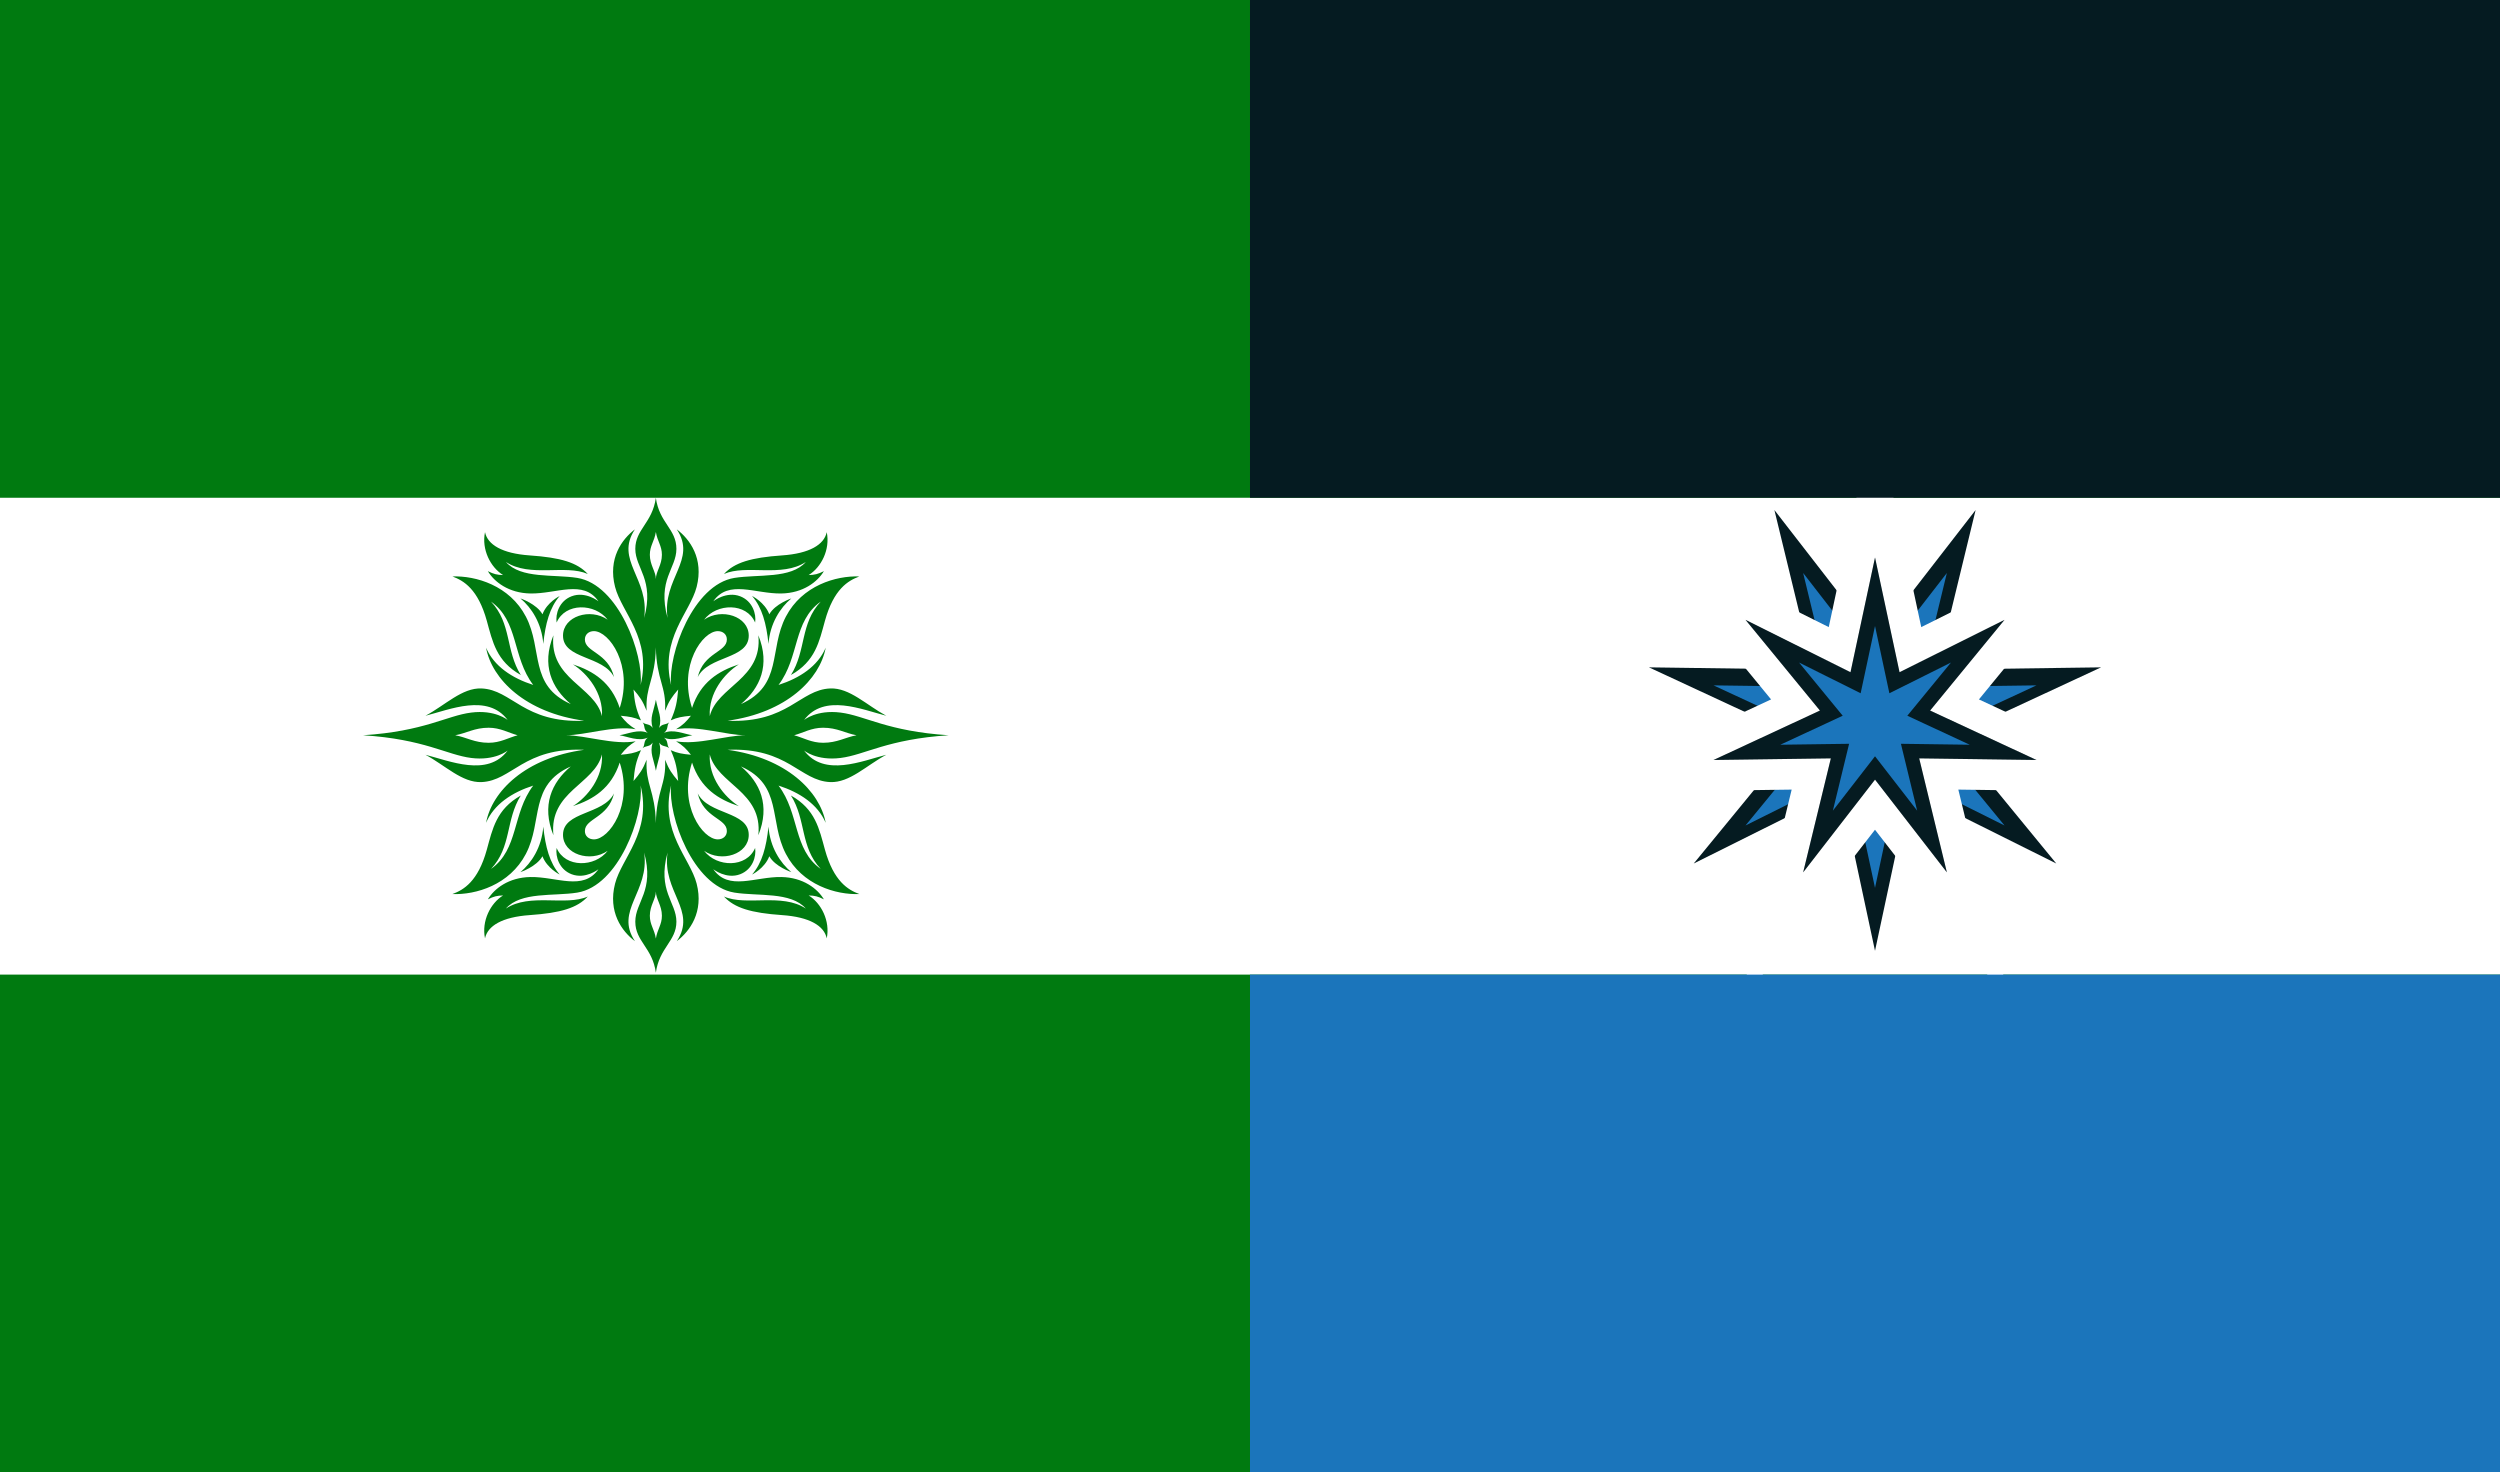
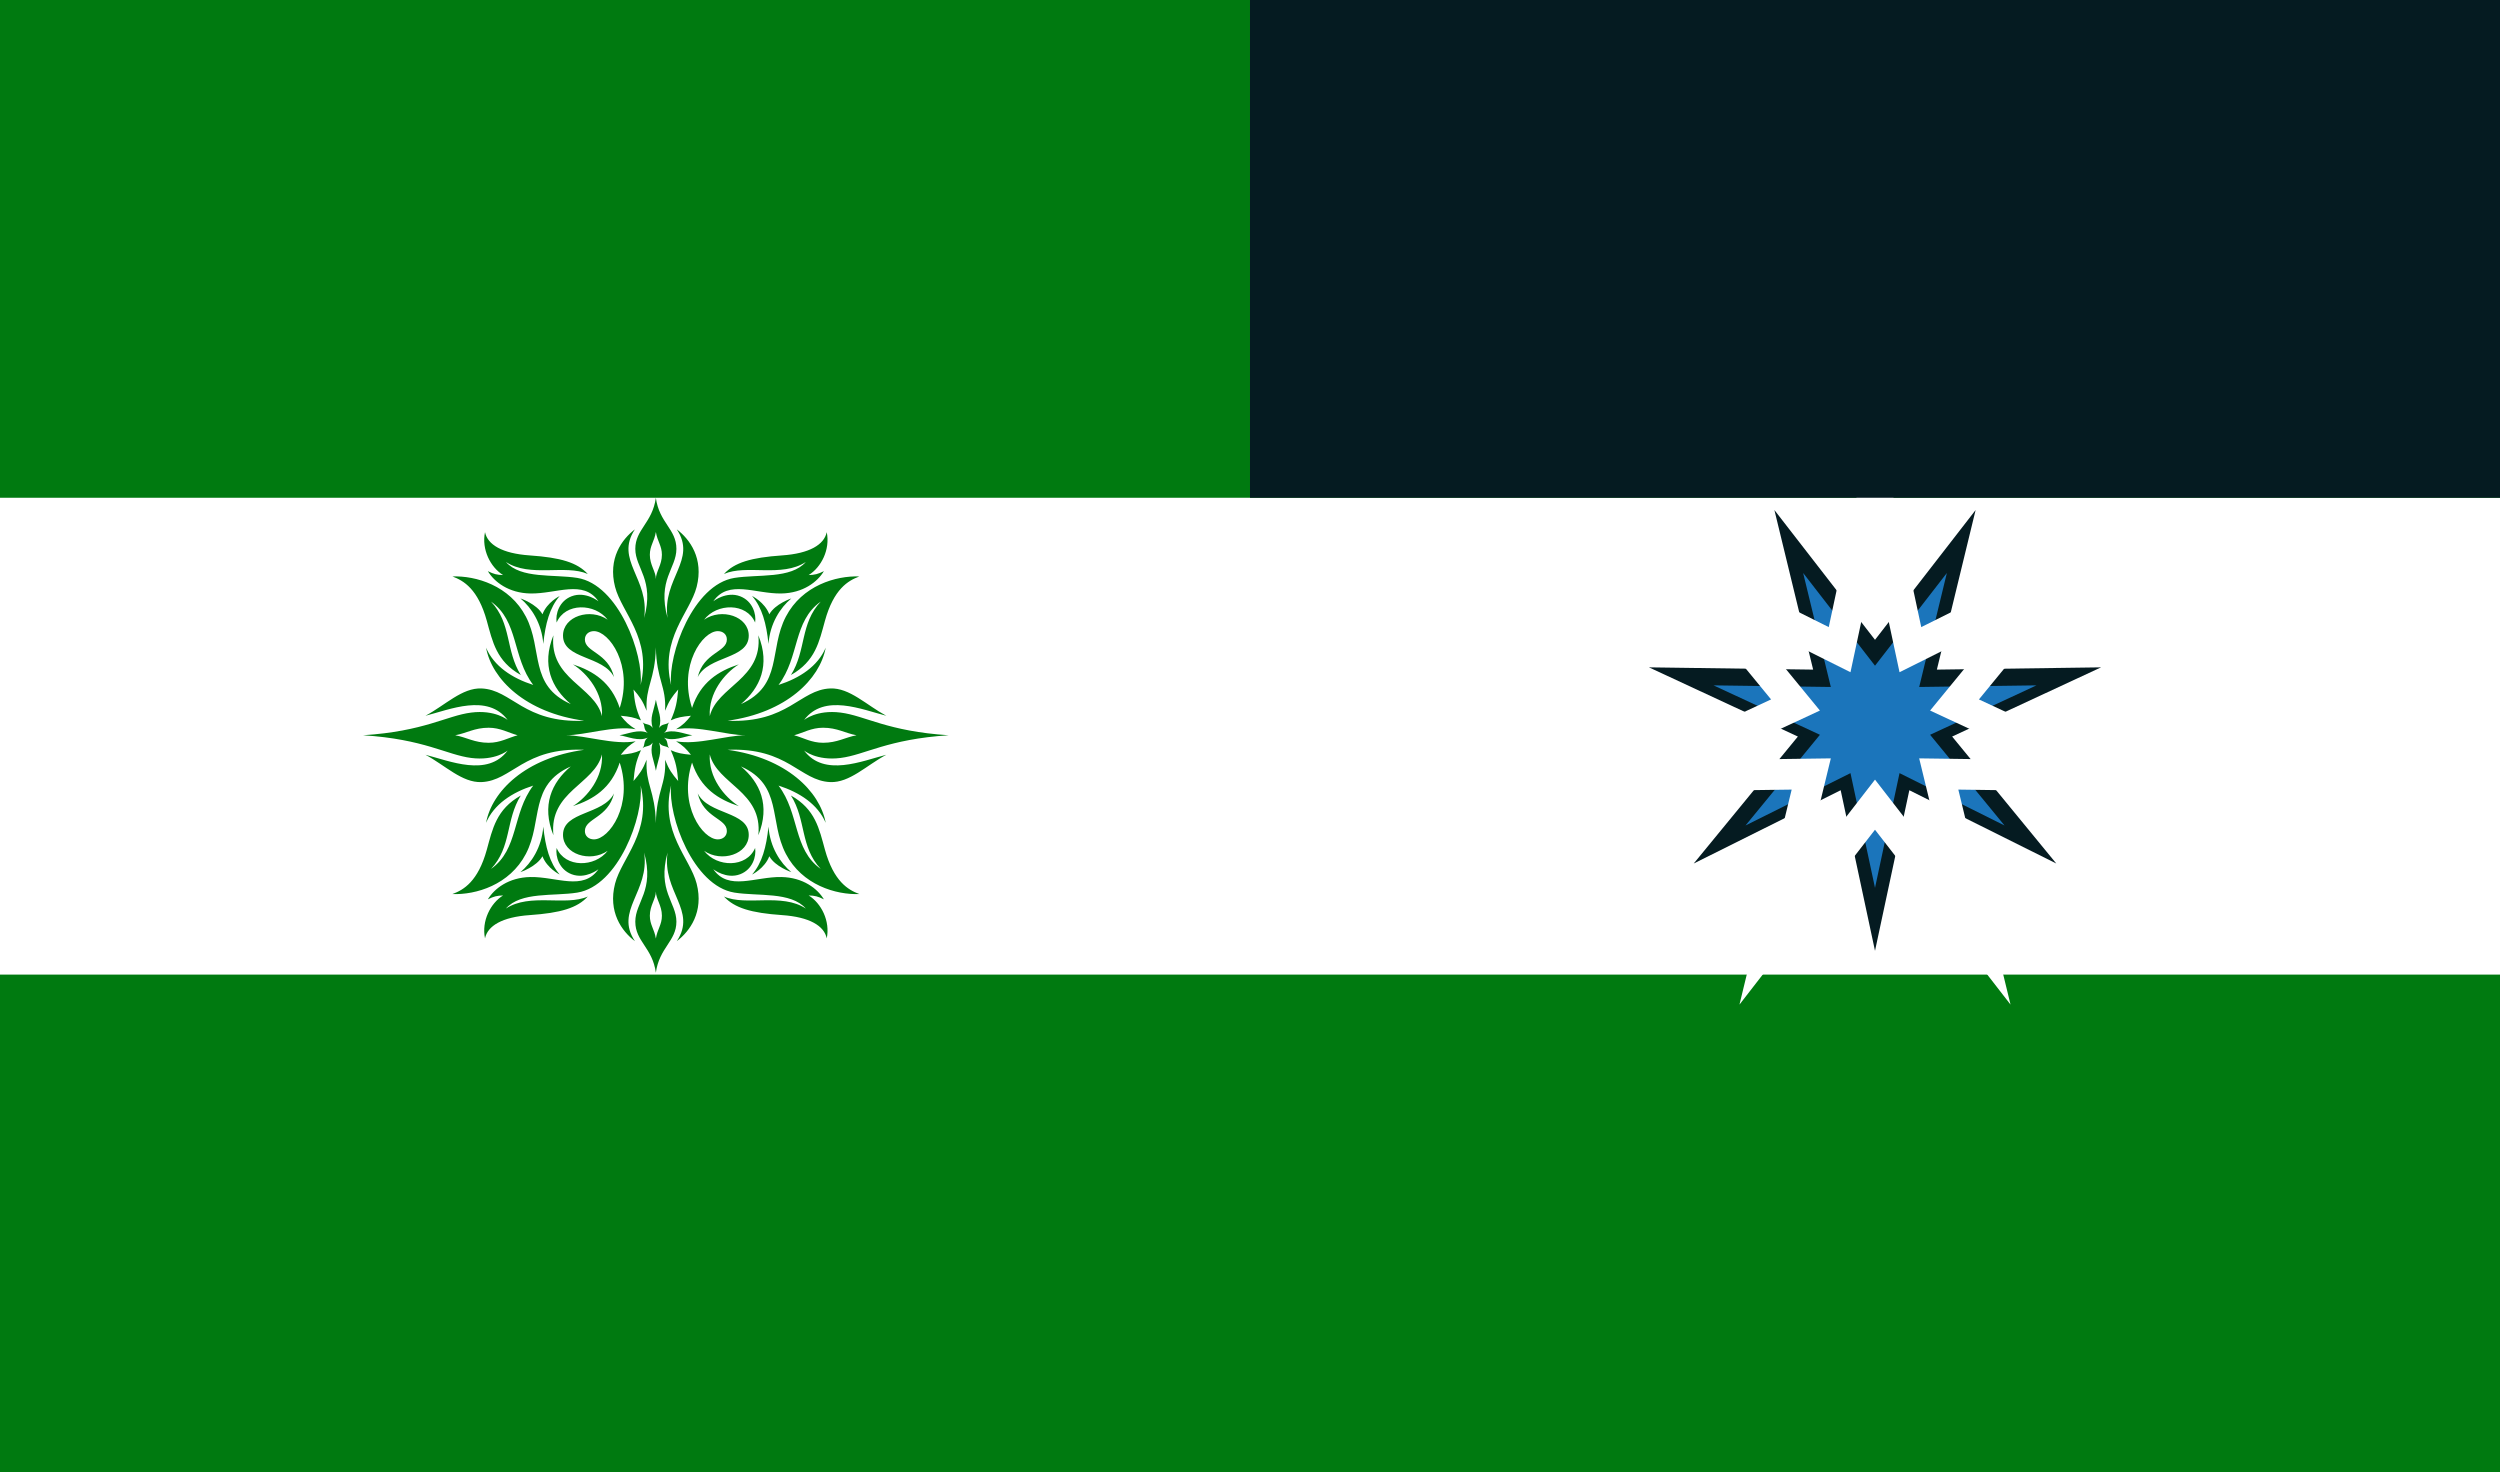
<svg xmlns="http://www.w3.org/2000/svg" id="Layer_1" viewBox="0 0 1222.53 720">
  <defs>
    <style>.cls-1{fill:#fff;}.cls-2{fill:#051b21;}.cls-3{fill:#d0d2d3;}.cls-4{fill:#1b75bb;}.cls-5{fill:#007a10;}</style>
  </defs>
  <rect class="cls-1" x="0" y="0" width="1222.53" height="720" />
  <rect class="cls-5" x="489.56" y="-489.56" width="243.41" height="1222.53" transform="translate(732.97 -489.56) rotate(90)" />
  <rect class="cls-5" x="489.56" y="-12.97" width="243.41" height="1222.53" transform="translate(12.97 1209.56) rotate(-90)" />
  <g>
    <path class="cls-5" d="M386.98,292.63c-5.39,4.47-10.42,12.17-11.18,22.23-1.05-10-3.12-17.72-8.02-23.41,0,0,6.18,3.02,8.42,8.94,2.89-5.13,10.79-7.76,10.79-7.76Z" />
    <path class="cls-5" d="M254.49,292.63c5.39,4.47,10.42,12.17,11.18,22.23,1.05-10,3.13-17.72,8.02-23.41,0,0-6.18,3.02-8.42,8.94-2.89-5.13-10.78-7.76-10.78-7.76Z" />
    <path class="cls-5" d="M386.98,426.48c-5.39-4.47-10.42-12.17-11.18-22.23-1.05,10-3.12,17.72-8.02,23.41,0,0,6.18-3.03,8.42-8.94,2.89,5.13,10.79,7.76,10.79,7.76Z" />
    <path class="cls-5" d="M285.71,366.66c-28.76,3.93-45.17,20.31-48.02,35.71,3.83-9.04,12.69-14.87,23.06-18.2-10.37,13.69-7.03,31.13-20.63,40.74,10.13-10.79,7.05-23.9,14.56-35.89-11.98,6.74-13.8,16.29-16.63,26.52-4.28,15.48-11.28,19.63-16.83,21.67,11.43,.44,28-4.43,35.94-19.64,8.41-16.13,1.42-33.62,21.96-42.77-9.38,7.87-14.39,19.07-8.49,33.63-2.2-21.42,20.15-24.92,23.75-39.52,.61,11.27-7.01,20.74-14.21,25.31,10.05-3.29,18.77-8.78,22.88-21.32,6.76,20.9-5.19,37.57-12.6,37.57-2.57,0-4.43-1.63-4.43-4.07,0-6.3,11.37-6.3,14.26-18.42-5.2,10.57-24.96,8.67-24.96,20.28,0,9.51,13.33,13.71,21.84,7.8-6.24,8.15-20.77,8.42-24.96-1.39-.65,4.21,1.28,10.51,7.28,12.83,6.83,2.64,13.17-2.43,13.17-2.43-7.47,10.76-20.46,3.59-33.28,3.81-10.62,.19-17.69,5.69-20.8,10.92,2.9-1.45,4.53-1.84,7.45-1.91-6.15,3.79-10.6,12.5-8.84,20.98,1.27-6.11,8.38-10.43,21.84-11.37,15.2-1.05,23.26-3.49,28.43-9.09-10.94,4.84-28.27-1.86-40.05,5.89,7.28-8.34,23.38-5.95,34.89-7.8,20.23-3.25,32.56-37.41,30.98-52.4,5.53,22.89-9.24,35.37-12.49,48.01-3.55,13.81,3.29,23.28,9.72,28.14-10.05-15.04,7.25-24.06,4.51-43.34,5.11,18.75-4.33,24.1-4.33,33.8s8.39,12.7,10.05,24.96c1.67-12.27,10.05-15.43,10.05-24.96s-9.44-15.06-4.33-33.8c-2.74,19.27,14.55,28.29,4.51,43.34,6.43-4.86,13.27-14.33,9.72-28.14-3.25-12.64-18.02-25.12-12.49-48.01-1.58,14.99,10.75,49.15,30.98,52.4,11.51,1.85,27.61-.54,34.9,7.8-11.77-7.76-29.1-1.05-40.04-5.89,5.17,5.6,13.23,8.04,28.43,9.09,13.47,.93,20.58,5.26,21.84,11.37,1.76-8.47-2.69-17.19-8.84-20.98,2.92,.06,4.55,.45,7.45,1.91-3.11-5.24-10.18-10.73-20.8-10.92-12.83-.23-25.82,6.95-33.28-3.81,0,0,6.35,5.06,13.17,2.43,6.01-2.32,7.93-8.62,7.28-12.83-4.19,9.81-18.72,9.54-24.96,1.39,8.52,5.91,21.84,1.71,21.84-7.8,0-11.61-19.76-9.71-24.96-20.28,2.89,12.12,14.26,12.12,14.26,18.42,0,2.43-1.86,4.07-4.43,4.07-7.41,0-19.37-16.67-12.6-37.57,4.11,12.54,12.83,18.03,22.88,21.32-7.2-4.57-14.83-14.04-14.21-25.31,3.6,14.61,25.95,18.1,23.75,39.52,5.89-14.56,.89-25.76-8.5-33.63,20.55,9.15,13.55,26.64,21.97,42.77,7.93,15.21,24.51,20.08,35.94,19.64-5.54-2.04-12.54-6.19-16.83-21.67-2.83-10.24-4.66-19.79-16.63-26.52,7.52,11.98,4.43,25.1,14.56,35.89-13.6-9.61-10.26-27.05-20.63-40.74,10.37,3.33,19.22,9.17,23.06,18.2-2.85-15.4-19.26-31.78-48.02-35.71,29.63-1.26,35.34,15.2,50.27,15.79,9.46,.38,17.72-8.2,27.39-13.36-11.84,3-30.39,11.07-40.22-2.08,0,0,6.05,5.14,17.86,3.64,11.99-1.52,22.92-9.18,52.87-11.1-29.95-1.91-40.88-9.57-52.87-11.09-11.8-1.5-17.86,3.64-17.86,3.64,9.83-13.15,28.38-5.08,40.22-2.08-9.67-5.17-17.93-13.74-27.39-13.36-14.93,.59-20.64,17.05-50.27,15.79,28.76-3.93,45.17-20.31,48.02-35.71-3.83,9.04-12.68,14.87-23.06,18.2,10.37-13.69,7.03-31.13,20.63-40.74-10.13,10.78-7.04,23.9-14.56,35.88,11.98-6.74,13.8-16.29,16.63-26.52,4.28-15.48,11.28-19.63,16.83-21.67-11.43-.44-28,4.43-35.94,19.64-8.41,16.13-1.42,33.62-21.97,42.77,9.38-7.87,14.39-19.07,8.5-33.63,2.2,21.42-20.15,24.92-23.75,39.52-.61-11.27,7.01-20.74,14.21-25.31-10.05,3.29-18.78,8.78-22.88,21.32-6.77-20.9,5.19-37.57,12.6-37.57,2.57,0,4.43,1.63,4.43,4.07,0,6.3-11.37,6.3-14.26,18.42,5.2-10.57,24.96-8.67,24.96-20.28,0-9.51-13.33-13.71-21.84-7.8,6.24-8.15,20.77-8.42,24.96,1.39,.65-4.21-1.28-10.51-7.28-12.83-6.82-2.64-13.17,2.43-13.17,2.43,7.47-10.76,20.46-3.59,33.28-3.81,10.62-.19,17.69-5.69,20.8-10.92-2.9,1.45-4.53,1.84-7.45,1.91,6.15-3.79,10.6-12.5,8.84-20.98-1.27,6.1-8.37,10.43-21.84,11.37-15.2,1.05-23.26,3.49-28.43,9.09,10.94-4.85,28.27,1.86,40.04-5.89-7.28,8.34-23.38,5.95-34.9,7.8-20.23,3.25-32.56,37.41-30.98,52.4-5.52-22.89,9.25-35.37,12.49-48.01,3.55-13.81-3.29-23.28-9.72-28.14,10.04,15.04-7.25,24.06-4.51,43.34-5.11-18.75,4.33-24.1,4.33-33.8s-8.39-12.7-10.05-24.96c-1.67,12.27-10.05,15.43-10.05,24.96s9.44,15.05,4.33,33.8c2.74-19.28-14.55-28.29-4.51-43.34-6.43,4.86-13.27,14.33-9.72,28.14,3.25,12.64,18.02,25.12,12.49,48.01,1.58-14.99-10.75-49.15-30.98-52.4-11.51-1.85-27.61,.54-34.89-7.8,11.77,7.76,29.1,1.05,40.05,5.89-5.17-5.6-13.23-8.04-28.43-9.09-13.47-.93-20.58-5.26-21.84-11.37-1.76,8.47,2.69,17.19,8.84,20.98-2.92-.06-4.56-.46-7.45-1.91,3.11,5.23,10.18,10.73,20.8,10.92,12.83,.23,25.82-6.95,33.28,3.81,0,0-6.35-5.06-13.17-2.43-6,2.32-7.93,8.62-7.28,12.83,4.19-9.81,18.72-9.53,24.96-1.39-8.52-5.91-21.84-1.71-21.84,7.8,0,11.62,19.76,9.71,24.96,20.28-2.89-12.12-14.26-12.12-14.26-18.42,0-2.43,1.86-4.07,4.43-4.07,7.41,0,19.37,16.67,12.6,37.57-4.11-12.54-12.83-18.03-22.88-21.32,7.2,4.57,14.83,14.04,14.21,25.31-3.6-14.61-25.95-18.1-23.75-39.52-5.89,14.56-.89,25.76,8.49,33.63-20.55-9.15-13.55-26.63-21.96-42.77-7.93-15.21-24.51-20.08-35.94-19.64,5.55,2.04,12.54,6.19,16.83,21.67,2.83,10.24,4.66,19.79,16.63,26.52-7.52-11.98-4.43-25.1-14.56-35.88,13.6,9.6,10.26,27.05,20.63,40.74-10.37-3.33-19.22-9.17-23.06-18.2,2.85,15.4,19.26,31.78,48.02,35.71-29.63,1.26-35.34-15.2-50.27-15.79-9.46-.38-17.72,8.2-27.39,13.36,11.84-3,30.39-11.07,40.22,2.08,0,0-6.05-5.14-17.86-3.64-11.99,1.52-22.92,9.18-52.87,11.09,29.95,1.91,40.88,9.57,52.87,11.1,11.8,1.5,17.86-3.64,17.86-3.64-9.83,13.15-28.38,5.08-40.22,2.08,9.67,5.17,17.93,13.74,27.39,13.36,14.93-.59,20.64-17.05,50.27-15.79Zm-32.59-7.11c-4.51,1.21-8.43,3.68-14.16,3.68-6.95,0-10.82-2.69-16.36-3.68,5.54-.99,9.41-3.68,16.36-3.68,5.72,0,9.65,2.47,14.16,3.68Zm70.56-88.24c0,5.01-2.95,8.2-2.95,11.84,0-3.64-2.95-6.84-2.95-11.84,0-4.46,2.2-6.5,2.95-11.17,.75,4.67,2.95,6.71,2.95,11.17Zm64.66,88.24c4.51-1.21,8.44-3.68,14.16-3.68,6.95,0,10.82,2.69,16.36,3.68-5.54,1-9.41,3.68-16.36,3.68-5.72,0-9.65-2.47-14.16-3.68Zm-70.56,88.24c0-5.01,2.95-8.21,2.95-11.84,0,3.64,2.95,6.84,2.95,11.84,0,4.46-2.2,6.5-2.95,11.17-.75-4.67-2.95-6.71-2.95-11.17Zm-41.09-88.24c9.71,0,23.53-4.87,34.15-2.95-3.37-2.05-4.87-3.59-7.28-6.59,4.31,.42,6.6,.78,9.88,2.25-2.6-5.88-3.12-9.18-3.64-15.08,3,3.48,4.53,5.61,6.41,10.4-.69-12.13,4.16-14.9,4.51-31.03,.35,16.13,5.2,18.9,4.51,31.03,1.88-4.79,3.41-6.92,6.41-10.4-.52,5.9-1.04,9.2-3.64,15.08,3.28-1.48,5.58-1.83,9.88-2.25-2.41,3-3.91,4.54-7.28,6.59,10.62-1.92,24.44,2.95,34.15,2.95-9.71,0-23.53,4.87-34.15,2.95,3.37,2.05,4.87,3.59,7.28,6.59-4.31-.42-6.6-.78-9.88-2.25,2.6,5.88,3.12,9.18,3.64,15.08-3-3.48-4.53-5.61-6.41-10.4,.69,12.14-4.16,14.9-4.51,31.03-.35-16.13-5.2-18.9-4.51-31.03-1.88,4.79-3.42,6.92-6.41,10.4,.52-5.9,1.04-9.2,3.64-15.08-3.28,1.48-5.58,1.83-9.88,2.25,2.41-3,3.91-4.54,7.28-6.59-10.62,1.92-24.44-2.95-34.15-2.95Z" />
    <path class="cls-5" d="M254.49,426.48c5.39-4.47,10.42-12.17,11.18-22.23,1.05,10,3.13,17.72,8.02,23.41,0,0-6.18-3.03-8.42-8.94-2.89,5.13-10.78,7.76-10.78,7.76Z" />
    <path class="cls-5" d="M302.93,359.55c4.16-.65,9.17-3.13,13.81-1.19-2.27-1.76-1.12-3.43-2.47-5.08,1.87,1.36,3.43,.49,4.87,2.68-1.5-5.19,.52-7.96,1.6-13.79,1.08,5.84,3.1,8.61,1.6,13.79,1.44-2.19,3-1.33,4.87-2.68-1.35,1.64-.2,3.31-2.47,5.08,4.63-1.94,9.65,.54,13.81,1.19-4.16,.65-9.17,3.13-13.81,1.19,2.27,1.76,1.12,3.44,2.47,5.08-1.87-1.35-3.43-.49-4.87-2.68,1.5,5.19-.52,7.95-1.6,13.79-1.08-5.84-3.1-8.61-1.6-13.79-1.44,2.19-3,1.33-4.87,2.68,1.35-1.64,.2-3.31,2.47-5.08-4.63,1.94-9.65-.54-13.81-1.19Z" />
  </g>
  <g>
    <polygon class="cls-2" points="916.9 464.96 933.69 386.43 1005.55 422.27 954.62 360.18 1027.45 326.34 947.15 327.45 966.1 249.41 916.9 312.88 867.7 249.41 886.65 327.45 806.35 326.34 879.18 360.18 828.25 422.27 900.11 386.43 916.9 464.96" />
    <polygon class="cls-4" points="916.9 434.17 928.89 378.07 980.23 403.67 943.84 359.32 995.86 335.15 938.51 335.94 952.04 280.2 916.9 325.54 881.76 280.2 895.29 335.94 837.94 335.15 889.96 359.32 853.58 403.67 904.91 378.07 916.9 434.17" />
    <g>
-       <polygon class="cls-3" points="885.72 378.48 802.95 379.63 878.02 344.75 825.52 280.75 899.6 317.69 916.9 236.74 934.2 317.69 1008.28 280.75 955.78 344.75 1030.85 379.63 948.08 378.48 967.61 458.92 916.9 393.5 866.19 458.92 885.72 378.48" />
      <path class="cls-1" d="M916.9,272.62l11.99,56.1,51.33-25.6-36.38,44.35,52.02,24.17-57.36-.79,13.54,55.74-35.14-45.34-35.14,45.34,13.54-55.74-57.36,.79,52.02-24.17-36.38-44.35,51.33,25.6,11.99-56.1m0-71.76l-14.67,68.63-7.95,37.17-34.02-16.96-62.8-31.32,44.51,54.26,24.11,29.39-34.47,16.02-63.64,29.57,70.17-.97,38.01-.53-8.97,36.94-16.56,68.2,42.99-55.47,23.29-30.04,23.29,30.04,42.99,55.47-16.56-68.2-8.97-36.94,38.01,.53,70.17,.97-63.64-29.57-34.47-16.02,24.11-29.39,44.51-54.26-62.8,31.32-34.02,16.96-7.95-37.17-14.67-68.63h0Z" />
    </g>
    <g>
-       <polygon class="cls-4" points="916.9 375.54 889.02 411.51 899.76 367.29 854.26 367.92 895.53 348.74 866.67 313.56 907.39 333.87 916.9 289.37 926.41 333.87 967.13 313.56 938.27 348.74 979.54 367.92 934.04 367.29 944.78 411.51 916.9 375.54" />
-       <path class="cls-2" d="M916.9,306.11l5.14,24.07,1.89,8.83,8.08-4.03,22.03-10.99-15.61,19.03-5.73,6.98,8.19,3.81,22.32,10.37-24.61-.34-9.03-.12,2.13,8.78,5.81,23.92-15.08-19.45-5.53-7.14-5.53,7.14-15.08,19.45,5.81-23.92,2.13-8.78-9.03,.12-24.61,.34,22.32-10.37,8.19-3.81-5.73-6.98-15.61-19.03,22.03,10.99,8.08,4.03,1.89-8.83,5.14-24.07m0-33.49l-11.99,56.1-51.33-25.6,36.38,44.35-52.02,24.17,57.36-.79-13.54,55.74,35.14-45.34,35.14,45.34-13.54-55.74,57.36,.79-52.02-24.17,36.38-44.35-51.33,25.6-11.99-56.1h0Z" />
-     </g>
+       </g>
  </g>
-   <rect class="cls-4" x="795.2" y="292.66" width="243.41" height="611.27" transform="translate(318.6 1515.2) rotate(-90)" />
  <rect class="cls-2" x="795.2" y="-183.93" width="243.41" height="611.27" transform="translate(1038.6 -795.2) rotate(90)" />
</svg>